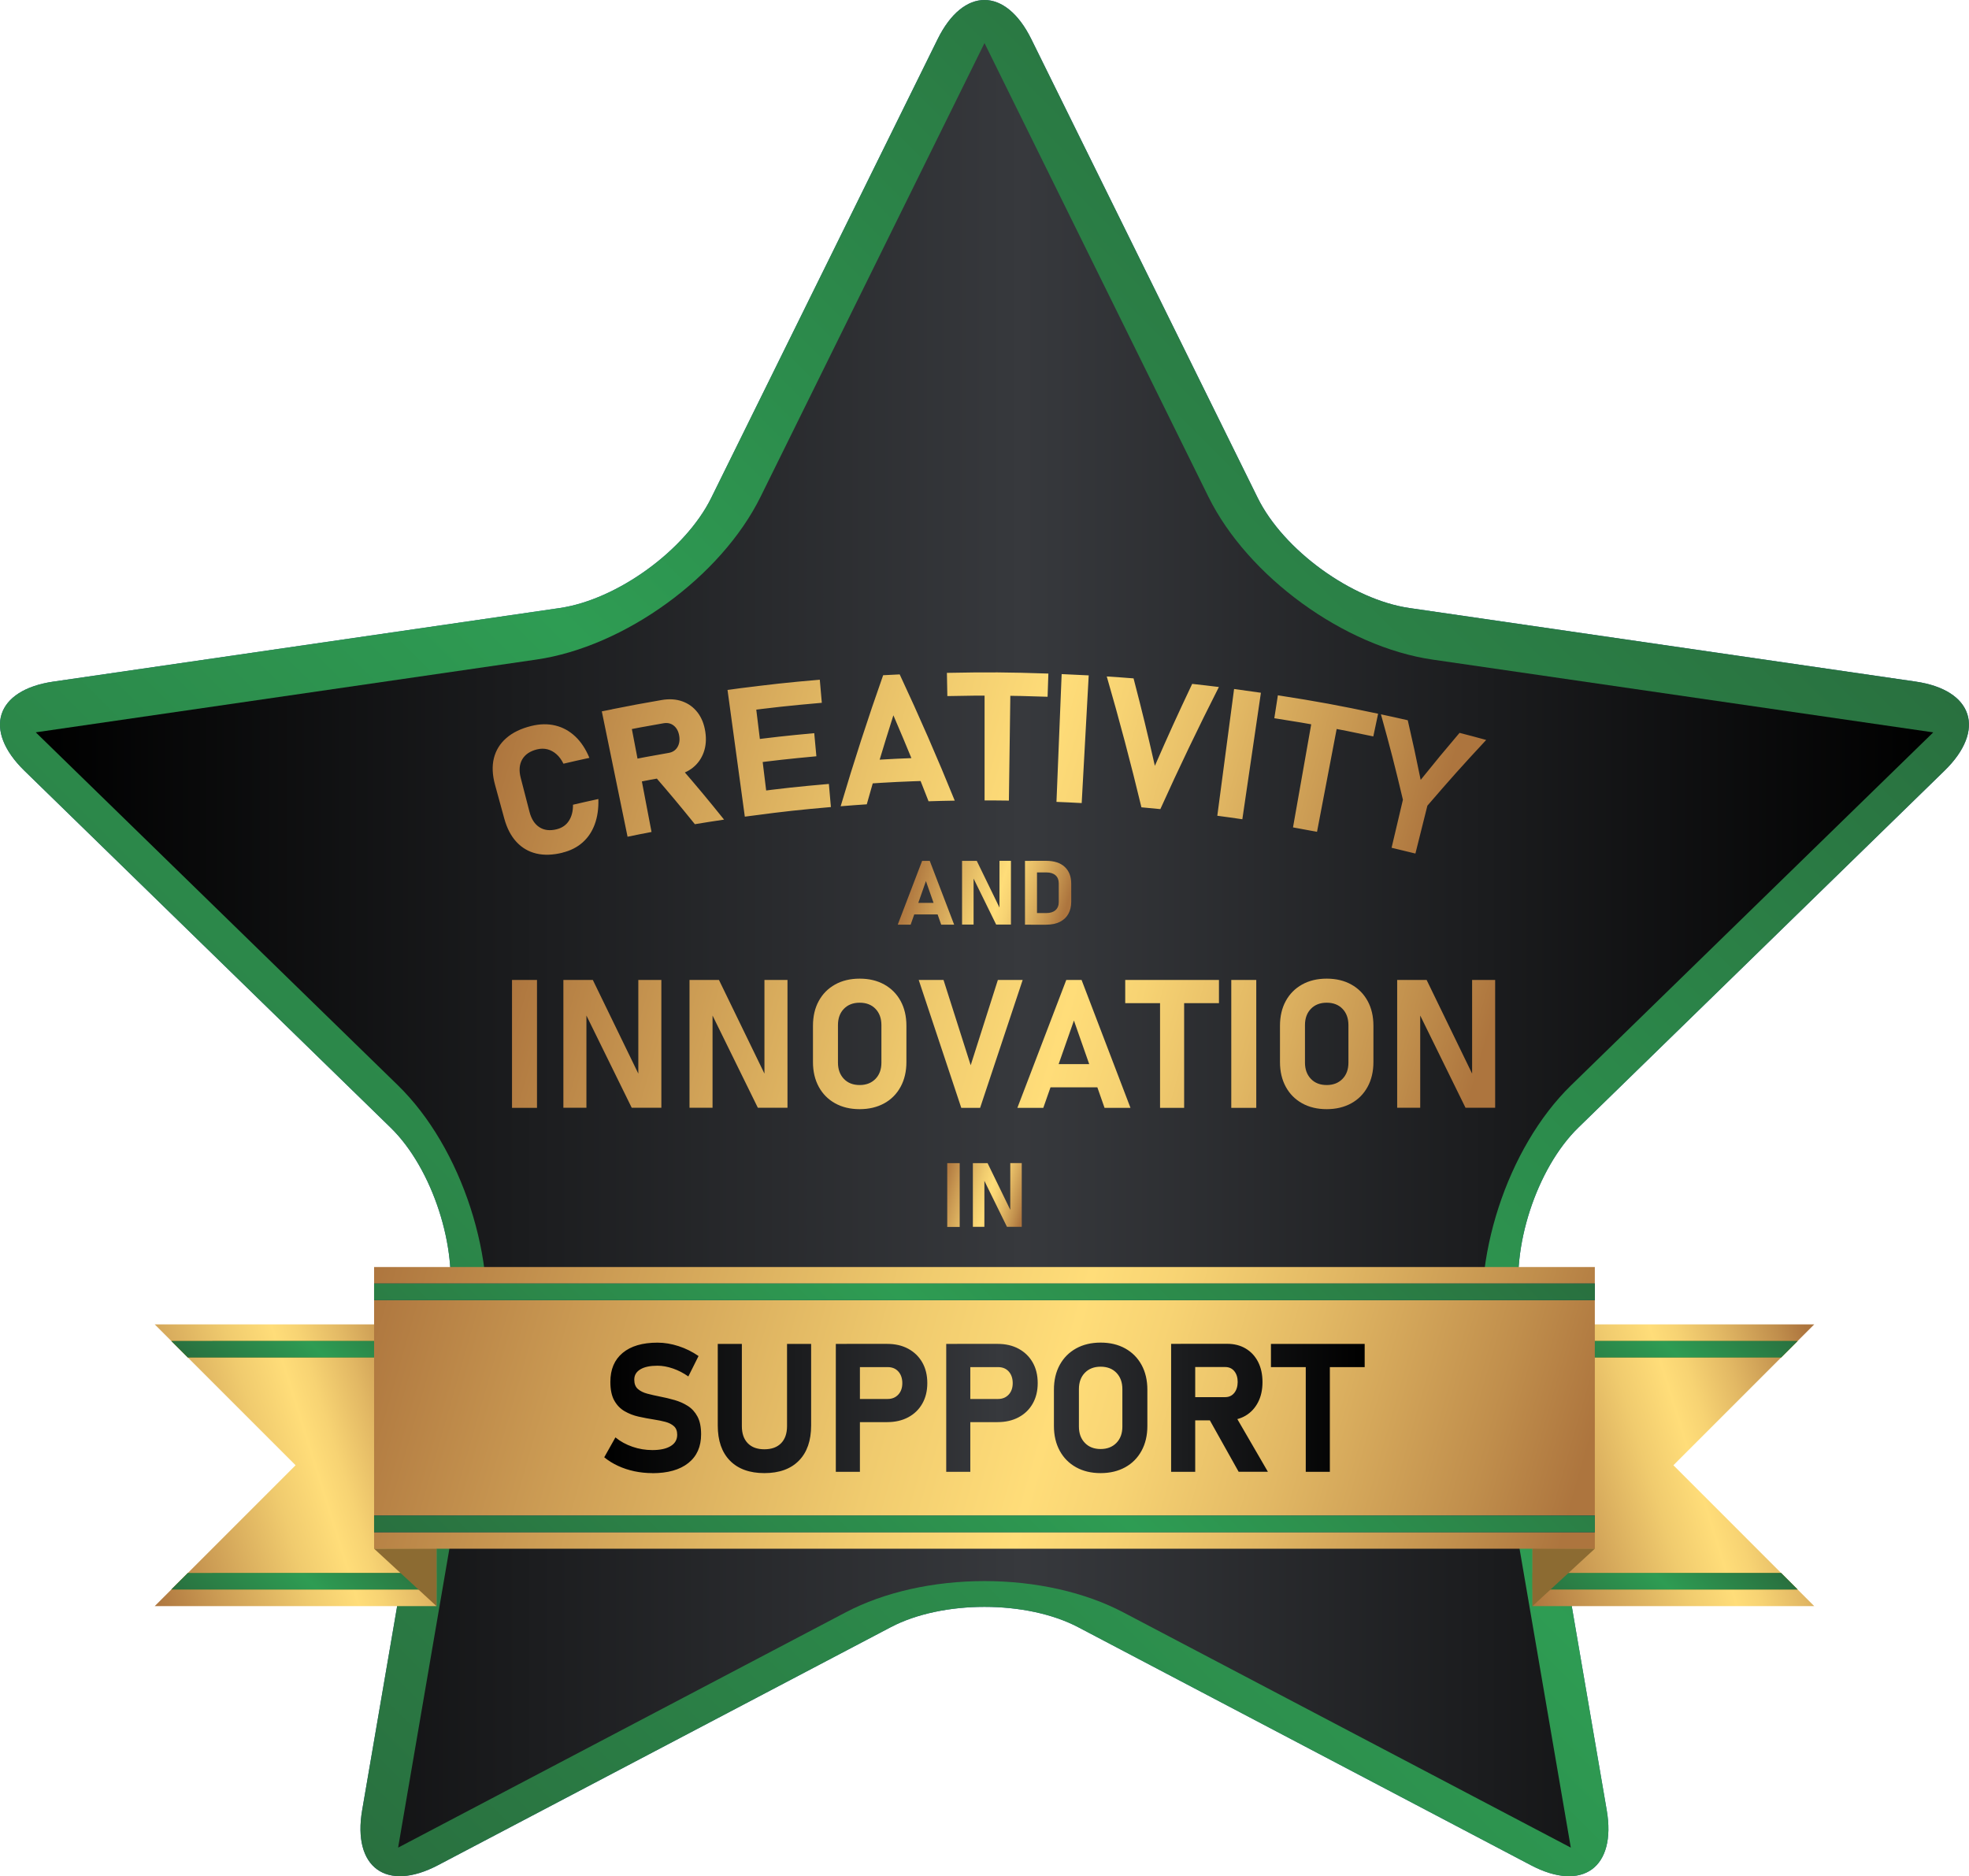
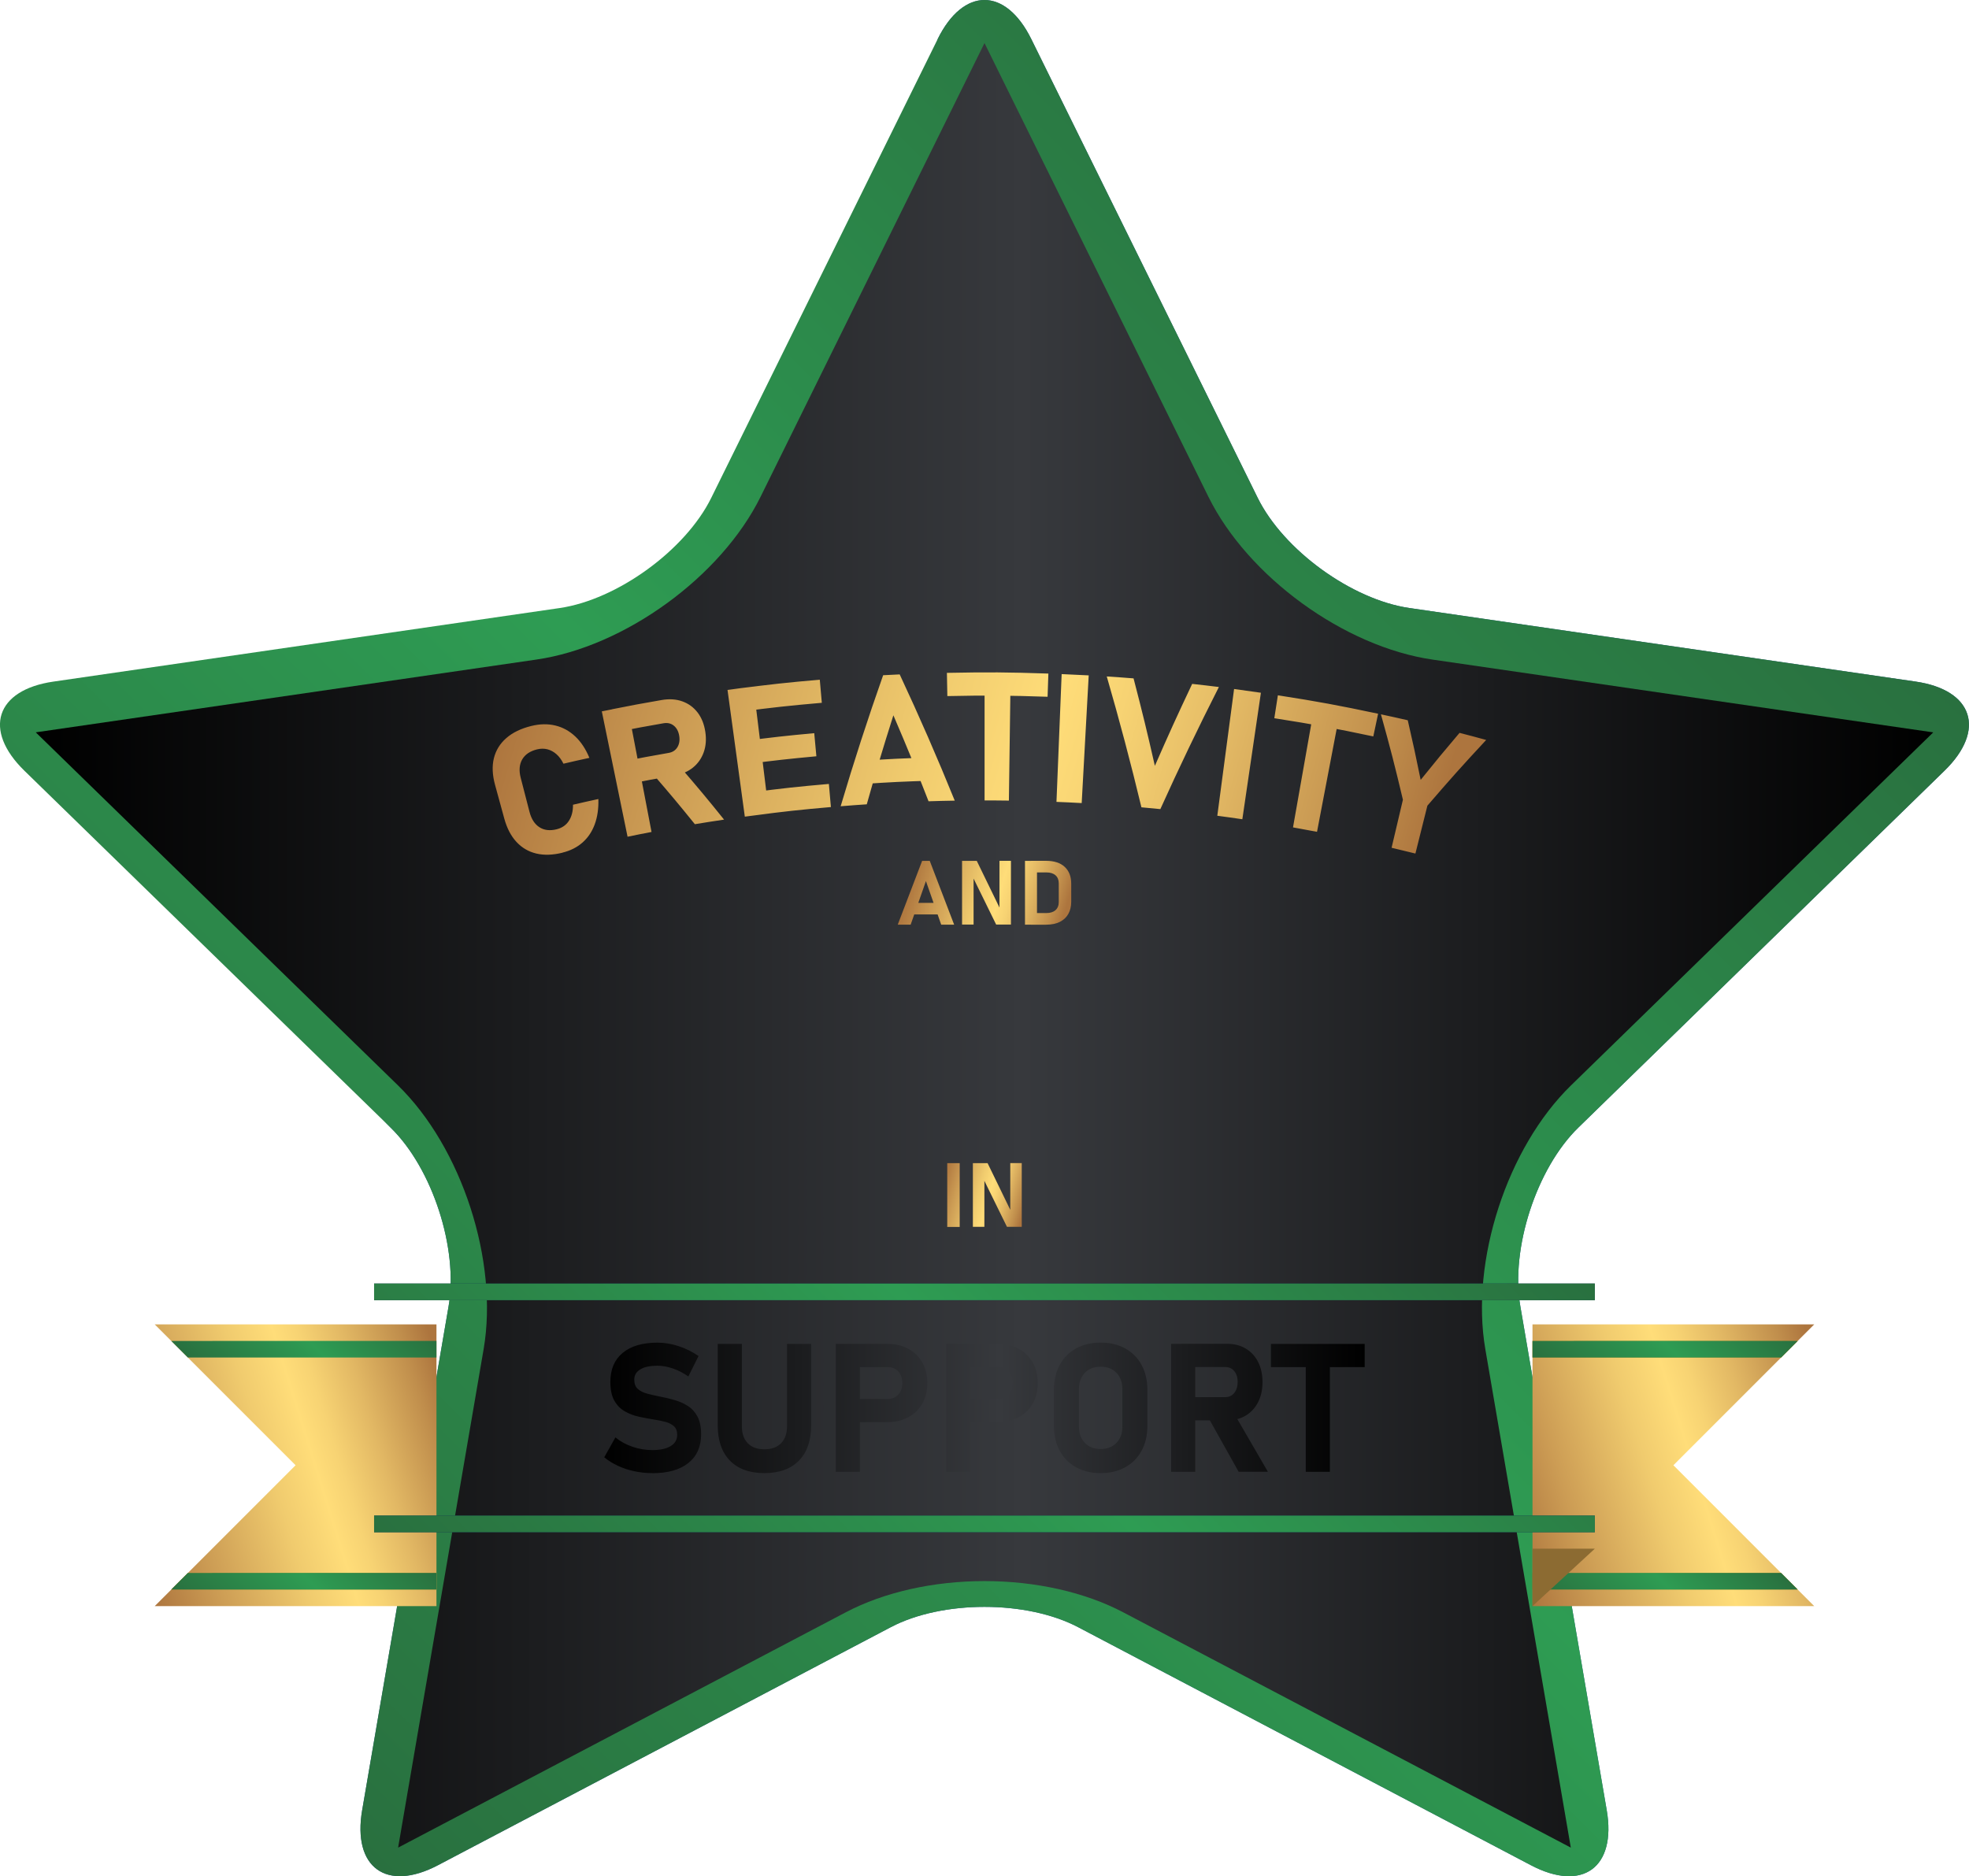
<svg xmlns="http://www.w3.org/2000/svg" xmlns:xlink="http://www.w3.org/1999/xlink" id="Layer_2" version="1.1" viewBox="0 0 524.7 500">
  <defs>
    <style>
      .st0 {
        fill: url(#linear-gradient2);
      }

      .st1 {
        fill: url(#linear-gradient10);
      }

      .st2 {
        fill: url(#linear-gradient1);
      }

      .st3 {
        fill: url(#linear-gradient9);
      }

      .st4 {
        fill: url(#linear-gradient8);
      }

      .st5 {
        fill: url(#linear-gradient11);
      }

      .st6 {
        fill: #0d2852;
      }

      .st7 {
        fill: #8c6b32;
      }

      .st8 {
        fill: url(#linear-gradient12);
      }

      .st9 {
        fill: #af8d25;
      }

      .st10 {
        fill: url(#linear-gradient7);
      }

      .st11 {
        fill: url(#linear-gradient4);
      }

      .st12 {
        fill: url(#linear-gradient14);
      }

      .st13 {
        fill: url(#linear-gradient5);
      }

      .st14 {
        fill: url(#linear-gradient3);
      }

      .st15 {
        fill: url(#linear-gradient15);
      }

      .st16 {
        fill: url(#linear-gradient6);
      }

      .st17 {
        fill: url(#linear-gradient13);
      }

      .st18 {
        fill: #2f5b93;
      }

      .st19 {
        fill: url(#linear-gradient);
      }
    </style>
    <linearGradient id="linear-gradient" x1="79.04" y1="476.88" x2="445.66" y2="110.26" gradientUnits="userSpaceOnUse">
      <stop offset="0" stop-color="#29703f" />
      <stop offset=".52" stop-color="#2e9c53" />
      <stop offset="1" stop-color="#29703f" />
    </linearGradient>
    <linearGradient id="linear-gradient1" x1="9.53" y1="251.92" x2="515.17" y2="251.92" gradientUnits="userSpaceOnUse">
      <stop offset="0" stop-color="#000" />
      <stop offset=".52" stop-color="#37393d" />
      <stop offset="1" stop-color="#000" />
    </linearGradient>
    <linearGradient id="linear-gradient2" x1="400.69" y1="404.64" x2="488.37" y2="377.18" gradientUnits="userSpaceOnUse">
      <stop offset="0" stop-color="#ad753e" />
      <stop offset=".19" stop-color="#cc9c54" />
      <stop offset=".44" stop-color="#f0cb6e" />
      <stop offset=".57" stop-color="#ffdd79" />
      <stop offset=".64" stop-color="#f7d373" />
      <stop offset=".76" stop-color="#e2b864" />
      <stop offset=".92" stop-color="#c08e4c" />
      <stop offset="1" stop-color="#ad753e" />
    </linearGradient>
    <linearGradient id="linear-gradient3" x1="423.84" y1="377.22" x2="461.39" y2="339.68" xlink:href="#linear-gradient" />
    <linearGradient id="linear-gradient4" x1="424.95" y1="440.16" x2="460.28" y2="404.82" xlink:href="#linear-gradient" />
    <linearGradient id="linear-gradient5" x1="33.55" y1="404.64" x2="121.23" y2="377.18" xlink:href="#linear-gradient2" />
    <linearGradient id="linear-gradient6" x1="64.41" y1="376.12" x2="99.75" y2="340.78" xlink:href="#linear-gradient" />
    <linearGradient id="linear-gradient7" x1="63.31" y1="441.26" x2="100.85" y2="403.71" xlink:href="#linear-gradient" />
    <linearGradient id="linear-gradient8" x1="100.89" y1="328.89" x2="413.89" y2="418.64" xlink:href="#linear-gradient2" />
    <linearGradient id="linear-gradient9" x1="164.45" y1="473.07" x2="360.23" y2="277.29" xlink:href="#linear-gradient" />
    <linearGradient id="linear-gradient10" x1="164.45" y1="473.07" x2="360.23" y2="277.29" xlink:href="#linear-gradient" />
    <linearGradient id="linear-gradient11" x1="161.02" y1="375.18" x2="363.66" y2="375.18" xlink:href="#linear-gradient1" />
    <linearGradient id="linear-gradient12" x1="138.44" y1="174.75" x2="375.83" y2="242.82" xlink:href="#linear-gradient2" />
    <linearGradient id="linear-gradient13" x1="140.93" y1="241.91" x2="386.18" y2="312.23" xlink:href="#linear-gradient2" />
    <linearGradient id="linear-gradient14" x1="242.89" y1="233.08" x2="283.31" y2="244.67" xlink:href="#linear-gradient2" />
    <linearGradient id="linear-gradient15" x1="250.84" y1="315.16" x2="273.15" y2="321.56" xlink:href="#linear-gradient2" />
  </defs>
  <g>
    <g>
      <g>
-         <path class="st18" d="M249.86,10.44c6.86-13.92,18.11-13.92,24.97,0l60.32,122.23c6.87,13.92,25.05,27.13,40.42,29.36l134.89,19.6c15.36,2.23,18.83,12.92,7.72,23.75l-97.62,95.15c-11.11,10.84-18.06,32.21-15.43,47.51l23.03,134.34c2.63,15.3-6.46,21.91-20.2,14.68l-120.65-63.43c-13.73-7.22-36.21-7.22-49.94,0l-120.66,63.43c-13.74,7.22-22.82.61-20.2-14.68l23.04-134.34c2.62-15.3-4.32-36.67-15.43-47.51L6.5,205.39c-11.11-10.84-7.64-21.52,7.72-23.75l134.9-19.6c15.36-2.23,33.55-15.44,40.41-29.36L249.86,10.44Z" />
+         <path class="st18" d="M249.86,10.44c6.86-13.92,18.11-13.92,24.97,0l60.32,122.23c6.87,13.92,25.05,27.13,40.42,29.36l134.89,19.6c15.36,2.23,18.83,12.92,7.72,23.75l-97.62,95.15c-11.11,10.84-18.06,32.21-15.43,47.51l23.03,134.34c2.63,15.3-6.46,21.91-20.2,14.68l-120.65-63.43c-13.73-7.22-36.21-7.22-49.94,0l-120.66,63.43c-13.74,7.22-22.82.61-20.2-14.68l23.04-134.34c2.62-15.3-4.32-36.67-15.43-47.51c-11.11-10.84-7.64-21.52,7.72-23.75l134.9-19.6c15.36-2.23,33.55-15.44,40.41-29.36L249.86,10.44Z" />
        <path class="st19" d="M249.86,10.44c6.86-13.92,18.11-13.92,24.97,0l60.32,122.23c6.87,13.92,25.05,27.13,40.42,29.36l134.89,19.6c15.36,2.23,18.83,12.92,7.72,23.75l-97.62,95.15c-11.11,10.84-18.06,32.21-15.43,47.51l23.03,134.34c2.63,15.3-6.46,21.91-20.2,14.68l-120.65-63.43c-13.73-7.22-36.21-7.22-49.94,0l-120.66,63.43c-13.74,7.22-22.82.61-20.2-14.68l23.04-134.34c2.62-15.3-4.32-36.67-15.43-47.51L6.5,205.39c-11.11-10.84-7.64-21.52,7.72-23.75l134.9-19.6c15.36-2.23,33.55-15.44,40.41-29.36L249.86,10.44Z" />
      </g>
      <path class="st2" d="M128.88,359.52c4.01-23.46-5.8-53.67-22.83-70.28L9.53,195.16l133.39-19.39c23.55-3.41,49.26-22.09,59.78-43.43l59.65-120.86,59.65,120.87c10.53,21.34,36.23,40.02,59.78,43.43l133.39,19.39-96.53,94.08c-17.04,16.61-26.86,46.82-22.83,70.28l22.78,132.84-119.3-62.72c-10.2-5.36-23.32-8.31-36.94-8.31s-26.75,2.95-36.95,8.31l-119.31,62.72,22.79-132.85Z" />
    </g>
    <g>
      <g>
        <polygon class="st0" points="408.38 428.01 483.45 428.01 445.93 390.47 483.45 352.94 408.38 352.94 408.38 428.01" />
        <g>
          <polygon class="st9" points="408.38 419.17 408.38 423.59 479.05 423.6 474.63 419.17 408.38 419.17" />
          <polygon class="st9" points="408.38 357.35 408.38 361.77 474.63 361.77 479.05 357.34 408.38 357.35" />
        </g>
        <polygon class="st14" points="408.38 357.35 408.38 361.77 474.63 361.77 479.05 357.34 408.38 357.35" />
        <polygon class="st11" points="408.38 419.17 408.38 423.59 479.05 423.6 474.63 419.17 408.38 419.17" />
      </g>
      <g>
        <g>
          <polygon class="st13" points="116.31 428.01 41.24 428.01 78.77 390.47 41.24 352.94 116.31 352.93 116.31 428.01" />
          <g>
            <polygon class="st9" points="116.31 419.17 116.31 423.6 45.64 423.59 50.06 419.18 116.31 419.17" />
-             <polygon class="st9" points="116.31 357.34 116.31 361.77 50.06 361.77 45.64 357.35 116.31 357.34" />
          </g>
          <polygon class="st16" points="116.31 357.34 116.31 361.77 50.06 361.77 45.64 357.35 116.31 357.34" />
          <polygon class="st10" points="116.31 419.17 116.31 423.6 45.64 423.59 50.06 419.18 116.31 419.17" />
        </g>
-         <rect class="st4" x="99.69" y="337.65" width="325.3" height="75.07" />
        <g>
          <g>
            <rect class="st6" x="99.69" y="403.89" width="325.3" height="4.43" />
            <rect class="st6" x="99.69" y="342.05" width="325.3" height="4.43" />
          </g>
          <g>
            <rect class="st3" x="99.69" y="403.89" width="325.3" height="4.43" />
            <rect class="st1" x="99.69" y="342.05" width="325.3" height="4.43" />
          </g>
        </g>
-         <polygon class="st7" points="99.69 412.71 116.31 428.01 116.31 412.71 99.69 412.71" />
        <polygon class="st7" points="424.99 412.71 408.38 428.01 408.38 412.71 424.99 412.71" />
      </g>
      <path class="st5" d="M173.84,392.57c-1.62,0-3.21-.16-4.77-.49s-3.01-.81-4.37-1.44-2.59-1.39-3.68-2.29l2.98-5.3c1.31,1.08,2.83,1.91,4.55,2.5s3.48.88,5.3.88c2.09,0,3.72-.36,4.88-1.07s1.73-1.71,1.73-3.01v-.02c0-.98-.29-1.74-.87-2.26s-1.34-.91-2.29-1.16-1.97-.46-3.08-.63c-1.33-.2-2.67-.46-4.03-.76s-2.61-.79-3.75-1.45-2.06-1.61-2.75-2.85-1.04-2.88-1.04-4.95v-.02c0-3.33,1.09-5.9,3.28-7.72s5.28-2.73,9.28-2.73c1.84,0,3.72.31,5.62.93s3.68,1.5,5.32,2.64l-2.72,5.44c-1.31-.92-2.68-1.63-4.11-2.12s-2.8-.74-4.11-.74c-1.97,0-3.49.32-4.57.97s-1.62,1.56-1.62,2.73v.02c0,1.09.32,1.92.96,2.48s1.48.98,2.51,1.25,2.14.53,3.33.76c1.31.25,2.62.56,3.91.93s2.48.89,3.56,1.58,1.94,1.63,2.58,2.84.96,2.77.96,4.69v.05c0,3.28-1.13,5.82-3.4,7.63s-5.46,2.71-9.59,2.71ZM203.7,392.57c-3.95,0-7.01-1.11-9.18-3.32s-3.25-5.33-3.25-9.36v-21.75h6.42v21.91c0,1.95.52,3.47,1.57,4.55s2.52,1.62,4.43,1.62,3.41-.54,4.46-1.62,1.58-2.59,1.58-4.55v-21.91h6.42v21.75c0,4.03-1.09,7.15-3.26,9.36s-5.24,3.32-9.21,3.32ZM222.73,392.22v-34.08h6.42v34.08h-6.42ZM225.66,379v-6.19h10.9c1.16,0,2.09-.39,2.81-1.16s1.08-1.79,1.08-3.06-.36-2.33-1.07-3.11-1.65-1.16-2.82-1.16h-10.9v-6.19h10.73c2.16,0,4.04.43,5.64,1.3s2.85,2.08,3.74,3.64,1.34,3.4,1.34,5.51-.45,3.92-1.34,5.48-2.14,2.77-3.75,3.63-3.48,1.29-5.62,1.29h-10.73ZM252.15,392.22v-34.08h6.42v34.08h-6.42ZM255.08,379v-6.19h10.9c1.16,0,2.09-.39,2.81-1.16s1.08-1.79,1.08-3.06-.36-2.33-1.07-3.11-1.65-1.16-2.82-1.16h-10.9v-6.19h10.73c2.16,0,4.04.43,5.64,1.3s2.85,2.08,3.74,3.64,1.34,3.4,1.34,5.51-.45,3.92-1.34,5.48-2.14,2.77-3.75,3.63-3.48,1.29-5.62,1.29h-10.73ZM293.3,392.57c-2.5,0-4.68-.52-6.55-1.56s-3.32-2.5-4.35-4.39-1.55-4.09-1.55-6.61v-9.66c0-2.53.52-4.74,1.55-6.62s2.48-3.34,4.35-4.38,4.05-1.56,6.55-1.56,4.68.52,6.55,1.56,3.32,2.5,4.35,4.38,1.55,4.09,1.55,6.62v9.66c0,2.52-.52,4.72-1.55,6.61s-2.48,3.36-4.35,4.39-4.05,1.56-6.55,1.56ZM293.3,386.15c1.75,0,3.15-.55,4.21-1.64s1.58-2.54,1.58-4.34v-9.98c0-1.81-.53-3.26-1.58-4.35s-2.46-1.63-4.21-1.63-3.15.54-4.21,1.63-1.58,2.54-1.58,4.35v9.98c0,1.8.53,3.24,1.58,4.34s2.46,1.64,4.21,1.64ZM312.08,392.22v-34.1h6.42v34.1h-6.42ZM314.63,378.51v-6.19h11.86c1,0,1.8-.37,2.4-1.1s.91-1.7.93-2.91c0-1.2-.3-2.17-.9-2.91s-1.41-1.1-2.43-1.1h-11.86v-6.19h12.38c1.89,0,3.54.42,4.96,1.27s2.51,2.03,3.29,3.56,1.17,3.32,1.17,5.37-.39,3.84-1.18,5.37-1.89,2.72-3.29,3.56-3.05,1.27-4.95,1.27h-12.38ZM330.08,392.22l-8.27-14.77,6.87-1.08,9.19,15.84h-7.78ZM338.68,364.33v-6.19h24.98v6.19h-24.98ZM347.96,392.22v-31.29h6.42v31.29h-6.42Z" />
    </g>
  </g>
  <path class="st8" d="M149.87,227.24c-2.58.63-4.88.71-6.95.22-2.06-.49-3.82-1.51-5.28-3.08-1.46-1.57-2.55-3.65-3.26-6.24-.99-3.61-1.48-5.41-2.47-9.02-.71-2.61-.82-4.96-.3-7.06s1.62-3.89,3.3-5.36c1.68-1.47,3.91-2.56,6.68-3.24,2.29-.56,4.43-.6,6.42-.11,1.99.48,3.75,1.46,5.29,2.91,1.54,1.45,2.79,3.35,3.76,5.7-2.77.6-4.15.91-6.91,1.56-.52-1.05-1.14-1.9-1.87-2.54s-1.53-1.07-2.4-1.3c-.87-.22-1.8-.22-2.76.02-1.88.46-3.2,1.36-3.97,2.69-.76,1.33-.89,2.97-.39,4.9.94,3.62,1.4,5.43,2.34,9.05.5,1.94,1.39,3.3,2.65,4.11s2.79.99,4.59.54c1.41-.35,2.49-1.08,3.24-2.22s1.13-2.57,1.11-4.32c2.7-.63,4.05-.93,6.76-1.52.08,2.52-.24,4.77-.96,6.73s-1.81,3.58-3.26,4.86c-1.45,1.28-3.23,2.18-5.36,2.7ZM167.23,222.97c-2.29-11.13-4.58-22.27-6.86-33.4,2.74-.56,4.11-.83,6.85-1.36,2.13,11.17,4.27,22.33,6.4,33.5-2.56.49-3.84.74-6.39,1.27ZM167.08,209.01c-.48-2.43-.73-3.64-1.21-6.07,4.92-.98,7.38-1.44,12.32-2.3,1.04-.18,1.81-.68,2.32-1.51.51-.83.68-1.85.49-3.03-.19-1.18-.67-2.09-1.43-2.71s-1.67-.83-2.75-.65c-5.02.87-7.52,1.34-12.52,2.34-.48-2.43-.73-3.64-1.21-6.07,5.28-1.05,7.93-1.55,13.23-2.46,2.02-.35,3.87-.23,5.51.36,1.65.59,3,1.58,4.07,2.97,1.06,1.39,1.74,3.09,2.05,5.12.31,2.02.16,3.85-.43,5.49-.59,1.64-1.54,2.99-2.86,4.06s-2.94,1.76-4.88,2.1c-5.09.88-7.63,1.35-12.69,2.36ZM185.17,219.64c-4.27-5.28-6.46-7.9-10.93-13.08,2.75-.94,4.12-1.41,6.89-2.31,4.85,5.61,7.21,8.44,11.82,14.17-3.12.46-4.67.71-7.79,1.22ZM198.48,217.63c-1.54-11.26-3.07-22.51-4.61-33.77,2.76-.38,4.14-.56,6.91-.89,1.38,11.28,2.76,22.55,4.14,33.83-2.58.32-3.87.48-6.44.83ZM197.17,189.67c-.32-2.45-.48-3.68-.81-6.13,8.82-1.16,13.25-1.64,22.1-2.41.21,2.47.32,3.7.54,6.16-8.75.76-13.12,1.24-21.83,2.38ZM199.01,203.61c-.32-2.45-.48-3.68-.81-6.13,7.5-.99,11.26-1.41,18.78-2.1.23,2.46.34,3.7.57,6.16-7.43.69-11.14,1.1-18.55,2.07ZM200.81,217.32c-.32-2.45-.48-3.68-.81-6.13,8.34-1.1,12.52-1.55,20.88-2.28.21,2.47.32,3.7.54,6.16-8.26.72-12.38,1.17-20.61,2.25ZM224.02,214.85c3.47-11.73,7.25-23.38,11.32-34.91,1.76-.09,2.65-.14,4.41-.22,5.18,11.08,10.08,22.3,14.67,33.64-2.79.05-4.19.08-6.98.17-3.59-9.2-5.46-13.79-9.37-22.91-3,9.47-4.41,14.21-7.09,23.72-2.79.19-4.18.29-6.97.52ZM229.95,208.93c-.17-2.47-.25-3.7-.42-6.17,7.41-.5,11.12-.68,18.53-.9.07,2.47.11,3.71.18,6.18-7.32.22-10.98.39-18.3.89ZM252.45,185.5c-.05-2.47-.07-3.71-.12-6.19,10.82-.21,16.23-.18,27.04.19-.08,2.47-.12,3.71-.21,6.18-10.68-.36-16.03-.4-26.71-.18ZM262.37,213.3c0-10.43,0-20.86,0-31.29,2.77,0,4.15,0,6.91.05-.14,10.43-.29,20.86-.43,31.29-2.59-.04-3.89-.04-6.48-.04ZM290.12,179.98c-.62,11.34-1.25,22.68-1.87,34.03-2.69-.15-4.03-.21-6.72-.32.46-11.35.92-22.7,1.38-34.05,2.88.12,4.32.19,7.2.34ZM304.17,215.15c-2.81-11.7-5.89-23.33-9.24-34.88,2.86.18,4.29.29,7.14.51,2.42,9.31,3.55,13.97,5.68,23.31,3.84-8.77,5.83-13.14,9.94-21.84,2.85.31,4.27.48,7.12.83-5.45,10.73-10.65,21.58-15.6,32.54-2.02-.2-3.03-.3-5.05-.48ZM336.01,184.6c-1.65,11.24-3.3,22.48-4.95,33.72-2.67-.39-4-.58-6.67-.93,1.49-11.26,2.98-22.52,4.47-33.78,2.86.38,4.29.58,7.15,1ZM339.58,191.4c.38-2.45.57-3.67.95-6.11,10.72,1.67,16.07,2.66,26.71,4.91-.51,2.42-.77,3.63-1.28,6.05-10.51-2.22-15.79-3.19-26.38-4.85ZM344.56,220.5c1.81-10.27,3.63-20.54,5.44-30.81,2.73.48,4.1.73,6.83,1.25-1.96,10.24-3.91,20.49-5.87,30.73-2.56-.49-3.84-.72-6.4-1.18ZM396.05,197.18c-6.44,6.92-9.57,10.43-15.68,17.53-1.28,5.1-1.92,7.65-3.19,12.75-2.54-.63-3.8-.94-6.35-1.54,1.21-5.12,1.81-7.68,3.02-12.8-2.16-9.11-3.33-13.67-5.86-22.76,2.86.61,4.29.93,7.15,1.58,1.46,6.35,2.15,9.53,3.44,15.89,4.07-5.05,6.14-7.56,10.36-12.53,2.84.73,4.26,1.11,7.1,1.89Z" />
-   <path class="st17" d="M143.1,261.15v34.08h-6.66v-34.08h6.66ZM150.13,295.2v-34.05h7.85l12.68,26.11-.56.61v-26.72h6.14v34.05h-7.9l-12.63-25.71.56-.61v26.32h-6.14ZM183.74,295.2v-34.05h7.85l12.68,26.11-.56.61v-26.72h6.14v34.05h-7.9l-12.63-25.71.56-.61v26.32h-6.14ZM229.09,295.58c-2.5,0-4.68-.52-6.55-1.56s-3.32-2.5-4.35-4.39-1.55-4.09-1.55-6.61v-9.66c0-2.53.52-4.74,1.55-6.62s2.48-3.34,4.35-4.38,4.05-1.56,6.55-1.56,4.68.52,6.55,1.56,3.32,2.5,4.35,4.38,1.55,4.09,1.55,6.62v9.66c0,2.52-.52,4.72-1.55,6.61s-2.48,3.36-4.35,4.39-4.05,1.56-6.55,1.56ZM229.09,289.15c1.75,0,3.15-.55,4.21-1.64s1.58-2.54,1.58-4.34v-9.98c0-1.81-.53-3.26-1.58-4.35s-2.46-1.63-4.21-1.63-3.15.54-4.21,1.63-1.58,2.54-1.58,4.35v9.98c0,1.8.53,3.24,1.58,4.34s2.46,1.64,4.21,1.64ZM256.16,295.23l-11.34-34.08h6.61l7.24,22.73,7.24-22.73h6.61l-11.34,34.08h-5.02ZM271.11,295.23l13.03-34.08h4.08l13.03,34.08h-6.91l-8.16-23.27-8.16,23.27h-6.91ZM277.37,289.76v-6.19h17.93v6.19h-17.93ZM299.85,267.33v-6.19h24.98v6.19h-24.98ZM309.13,295.23v-31.29h6.42v31.29h-6.42ZM334.77,261.15v34.08h-6.66v-34.08h6.66ZM353.54,295.58c-2.5,0-4.68-.52-6.55-1.56s-3.32-2.5-4.35-4.39-1.55-4.09-1.55-6.61v-9.66c0-2.53.52-4.74,1.55-6.62s2.48-3.34,4.35-4.38,4.05-1.56,6.55-1.56,4.68.52,6.55,1.56,3.32,2.5,4.35,4.38,1.55,4.09,1.55,6.62v9.66c0,2.52-.52,4.72-1.55,6.61s-2.48,3.36-4.35,4.39-4.05,1.56-6.55,1.56ZM353.54,289.15c1.75,0,3.15-.55,4.21-1.64s1.58-2.54,1.58-4.34v-9.98c0-1.81-.53-3.26-1.58-4.35s-2.46-1.63-4.21-1.63-3.15.54-4.21,1.63-1.58,2.54-1.58,4.35v9.98c0,1.8.53,3.24,1.58,4.34s2.46,1.64,4.21,1.64ZM372.32,295.2v-34.05h7.85l12.68,26.11-.56.61v-26.72h6.14v34.05h-7.9l-12.63-25.71.56-.61v26.32h-6.14Z" />
  <path class="st12" d="M239.23,246.41l6.5-17h2.03l6.5,17h-3.45l-4.07-11.61-4.07,11.61h-3.45ZM242.36,243.69v-3.09h8.94v3.09h-8.94ZM256.37,246.4v-16.99h3.92l6.33,13.02-.28.3v-13.33h3.06v16.99h-3.94l-6.3-12.83.28-.3v13.13h-3.06ZM273.14,246.41v-17h3.2v17h-3.2ZM274.75,246.41v-3.09h4.08c1.05,0,1.87-.26,2.44-.77s.87-1.23.87-2.15v-5c0-.93-.29-1.64-.87-2.15s-1.39-.76-2.44-.76h-4.08v-3.09h4.01c2.14,0,3.79.53,4.95,1.6s1.75,2.56,1.75,4.5v4.82c0,1.21-.25,2.27-.75,3.19s-1.25,1.63-2.24,2.14-2.24.77-3.72.77h-4Z" />
  <path class="st15" d="M255.74,309.96v17h-3.32v-17h3.32ZM259.25,326.95v-16.99h3.92l6.33,13.02-.28.3v-13.33h3.06v16.99h-3.94l-6.3-12.83.28-.3v13.13h-3.06Z" />
</svg>